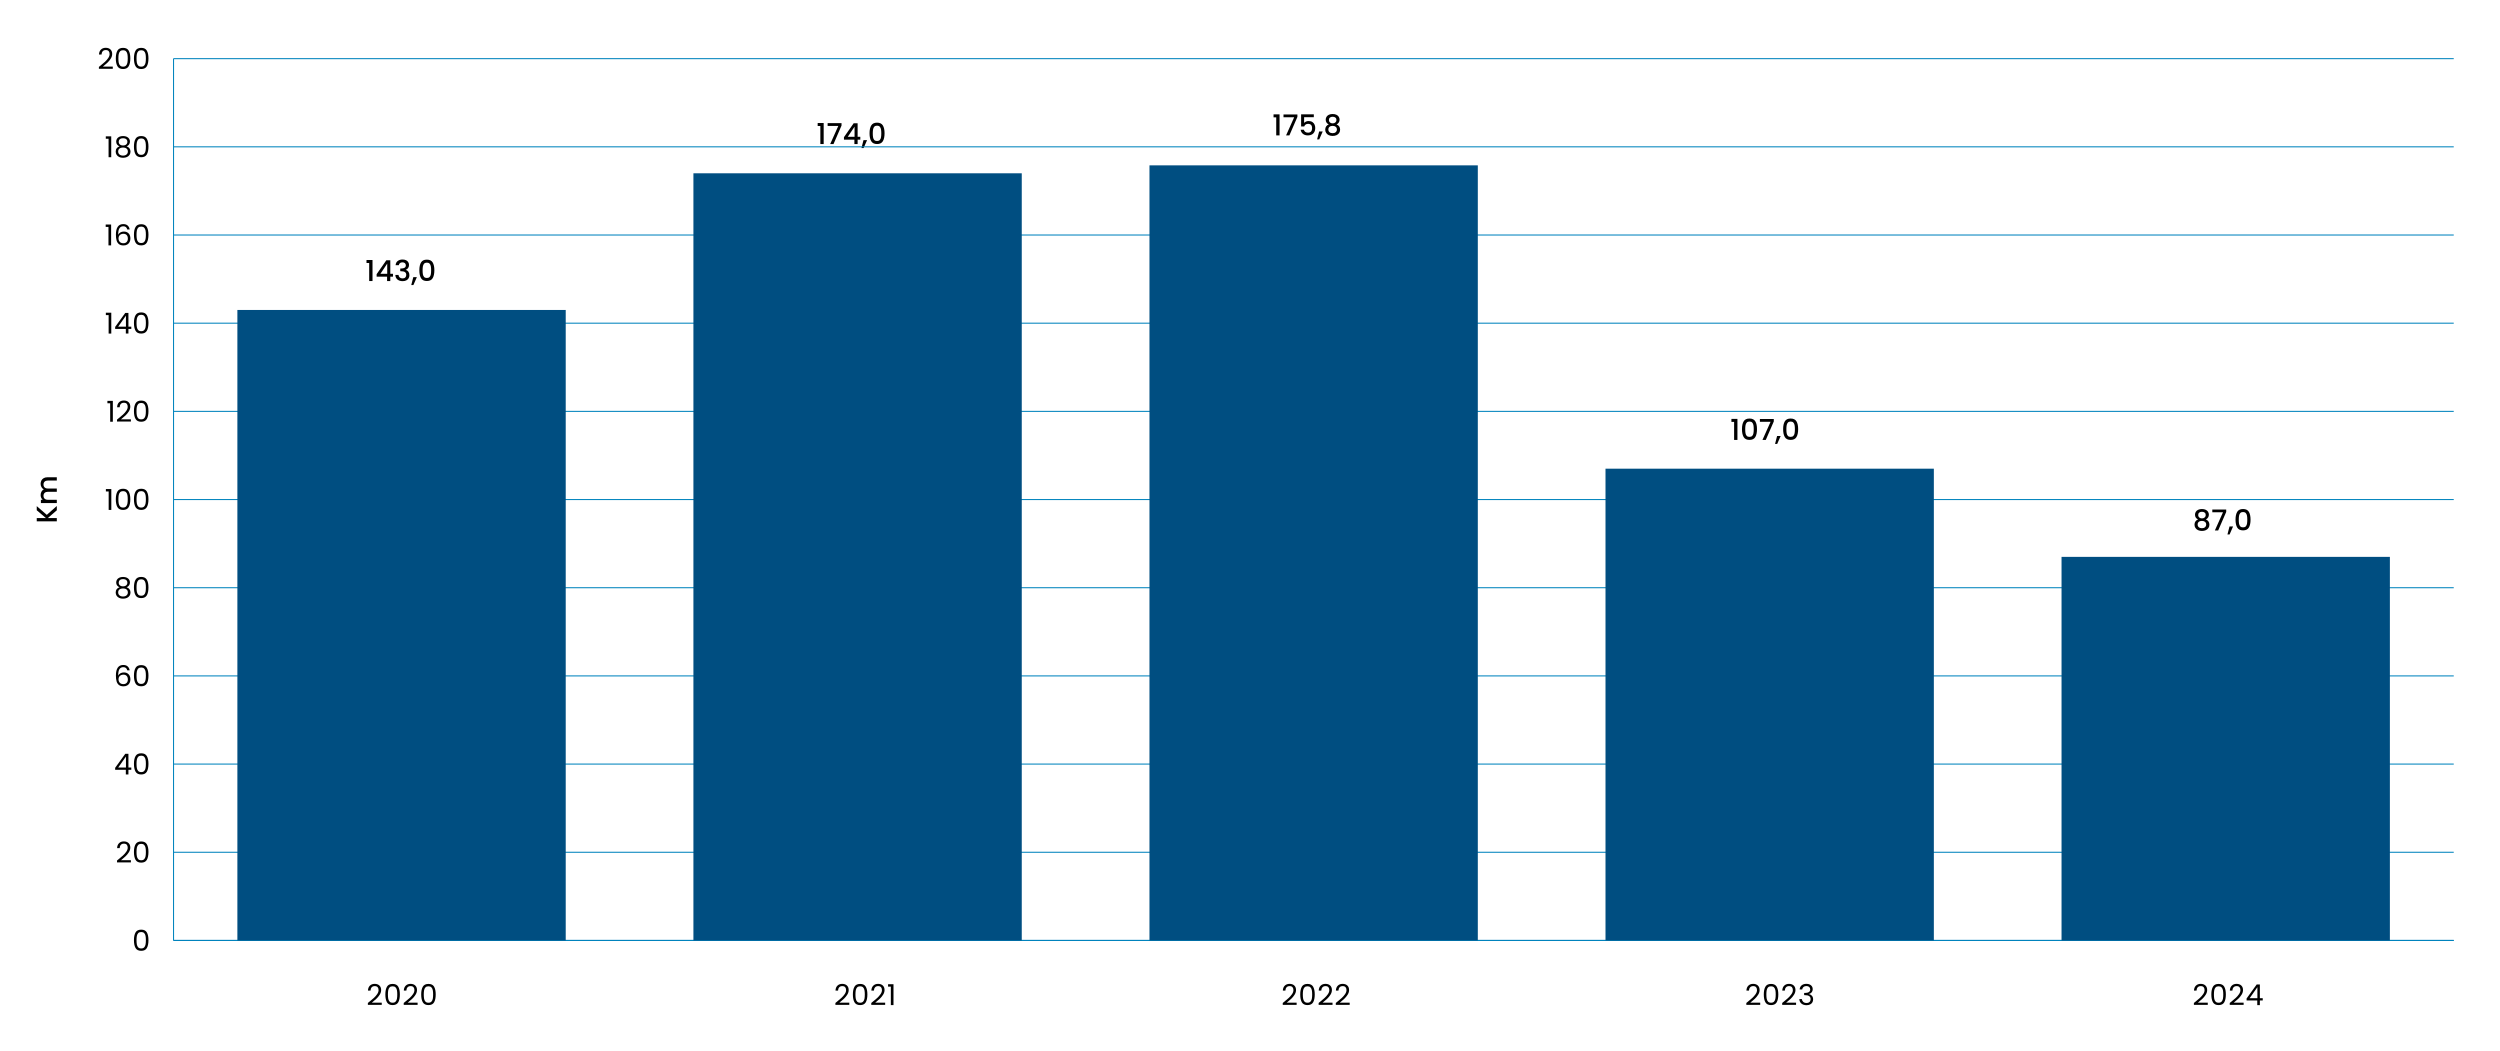
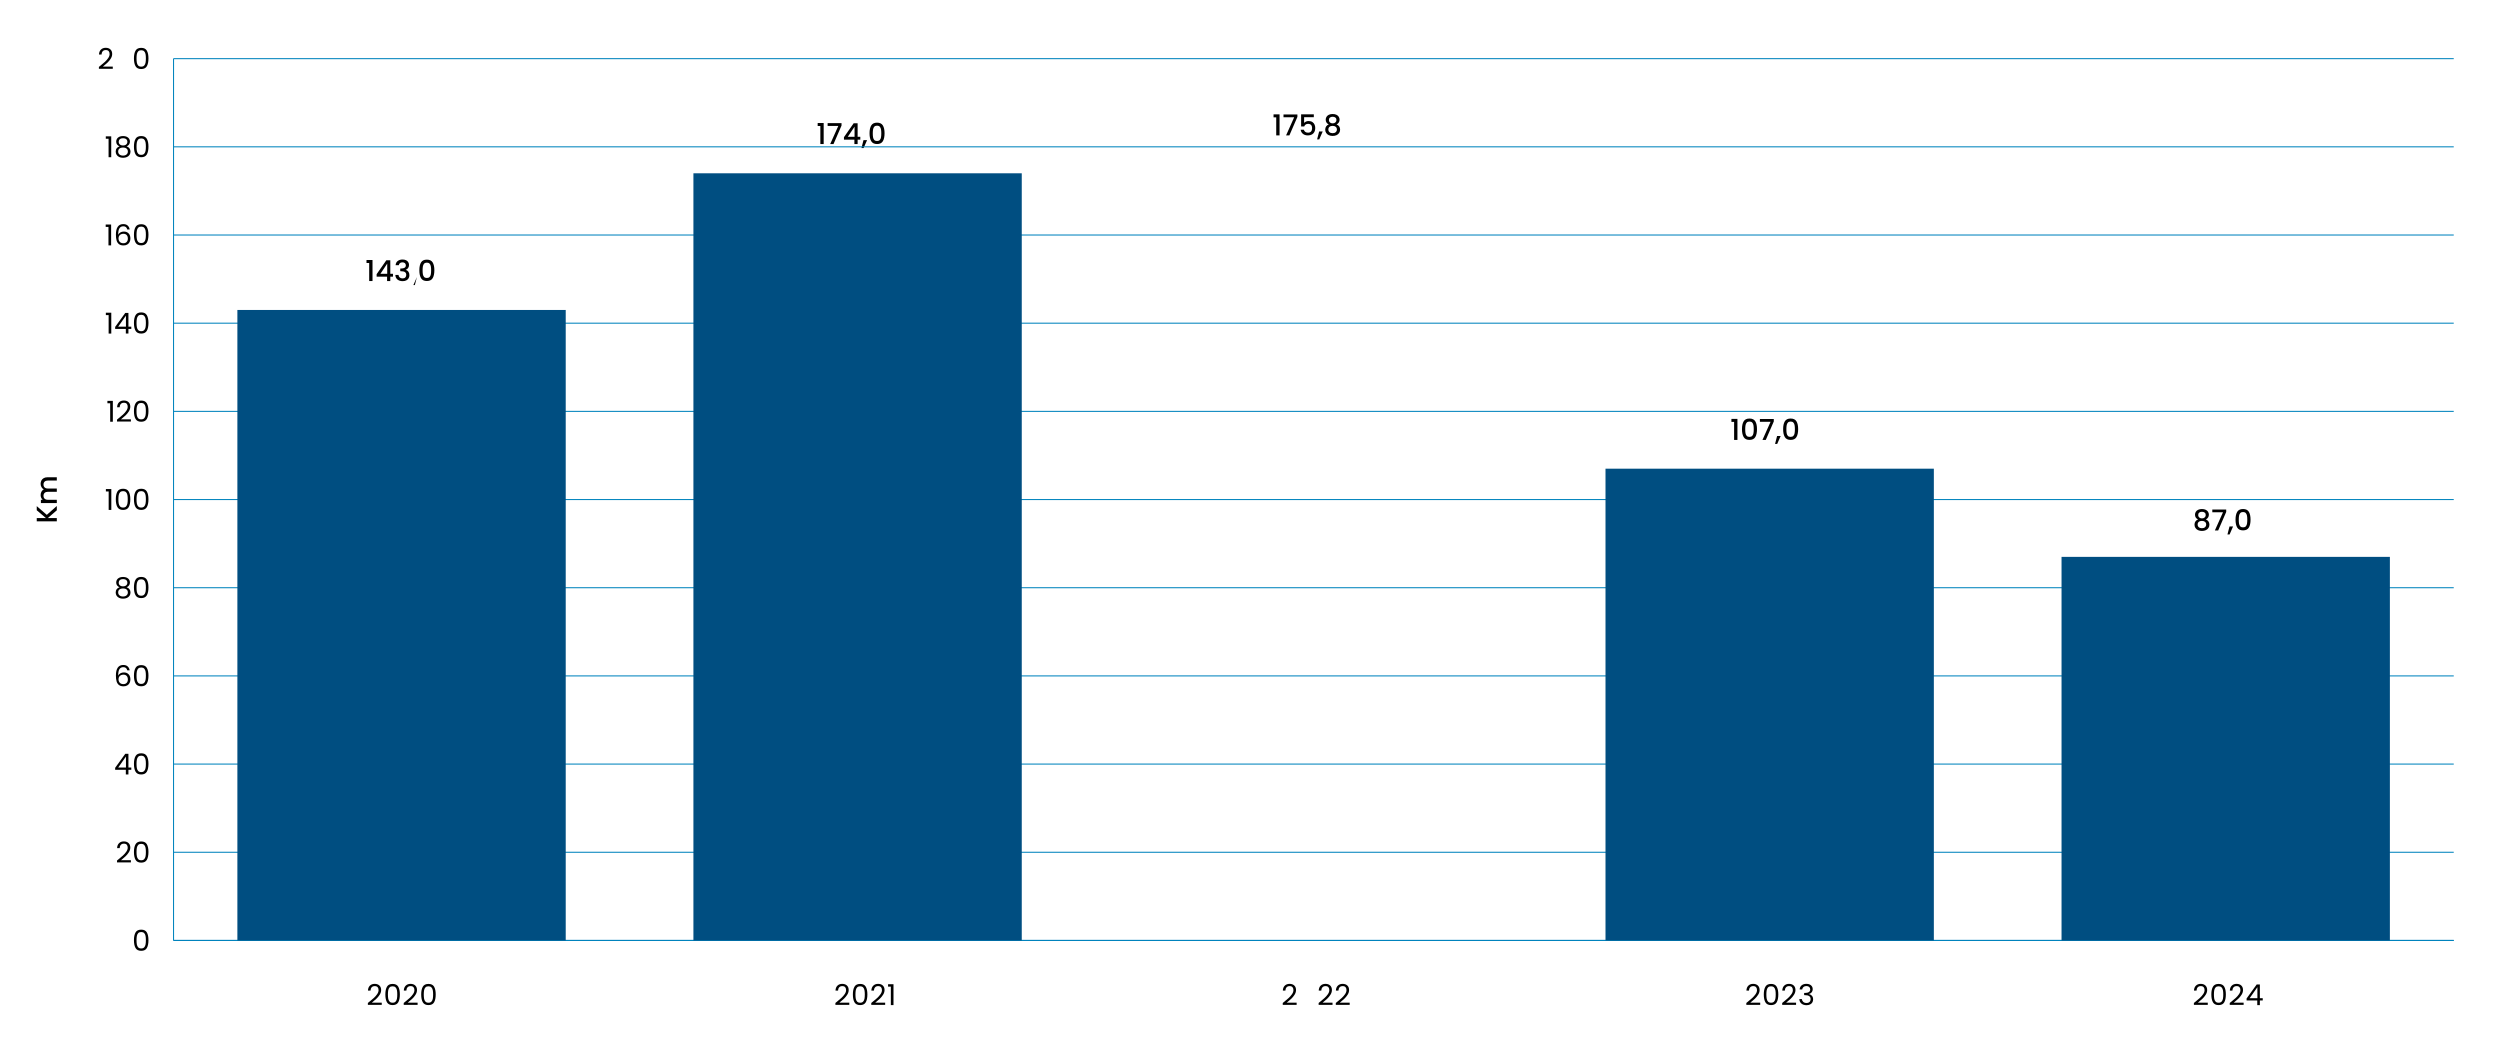
<svg xmlns="http://www.w3.org/2000/svg" id="Layer_1" width="1395.34" height="586.6" version="1.1" viewBox="0 0 1395.34 586.6">
  <defs>
    <style>
      .st0 {
        fill: none;
        stroke: #0083bd;
        stroke-miterlimit: 10;
        stroke-width: .58px;
      }

      .st1 {
        fill: #004e81;
      }
    </style>
  </defs>
  <g>
    <path d="M31.71,284.81l-5.01,4.33h5.01v1.84h-11.2v-1.84h5.11l-5.11-4.35v-2.3l5.61,4.87,5.59-4.95v2.4Z" />
    <path d="M23.12,268.16c.29-.55.72-.99,1.29-1.3.57-.32,1.26-.48,2.06-.48h5.24v1.82h-4.96c-.79,0-1.4.2-1.83.6-.42.4-.64.94-.64,1.63s.21,1.23.64,1.63c.42.4,1.03.6,1.83.6h4.96v1.82h-4.96c-.79,0-1.4.2-1.83.6-.42.4-.64.94-.64,1.63s.21,1.23.64,1.64c.42.4,1.03.6,1.83.6h4.96v1.84h-8.88v-1.84h1.01c-.36-.3-.65-.68-.85-1.14s-.31-.96-.31-1.48c0-.71.15-1.34.45-1.9s.74-.99,1.3-1.29c-.54-.27-.96-.69-1.28-1.26-.32-.57-.48-1.18-.48-1.84,0-.7.15-1.32.44-1.88Z" />
  </g>
  <g>
    <path d="M204.56,146.8v-1.68h3.35v11.74h-1.85v-10.07h-1.5Z" />
    <path d="M210.21,154.42v-1.39l5.41-7.76h2.22v7.55h1.5v1.6h-1.5v2.45h-1.8v-2.45h-5.83ZM216.12,147.13l-3.8,5.69h3.8v-5.69Z" />
    <path d="M221.98,145.68c.7-.56,1.6-.84,2.7-.84.75,0,1.4.13,1.95.4s.96.63,1.24,1.1.42.98.42,1.56c0,.67-.18,1.24-.53,1.71-.35.47-.78.79-1.27.95v.06c.63.19,1.13.54,1.48,1.05.35.51.53,1.16.53,1.96,0,.63-.15,1.2-.44,1.69-.29.49-.72.88-1.29,1.17s-1.25.43-2.05.43c-1.16,0-2.11-.3-2.86-.89-.75-.6-1.15-1.45-1.2-2.57h1.77c.04.57.26,1.03.66,1.39.4.36.93.54,1.61.54s1.16-.18,1.51-.54c.35-.36.53-.82.53-1.39,0-.75-.24-1.29-.72-1.6-.48-.32-1.21-.48-2.2-.48h-.42v-1.51h.44c.87-.01,1.53-.16,1.99-.44s.68-.72.68-1.32c0-.51-.17-.93-.5-1.23-.33-.31-.81-.46-1.42-.46s-1.07.15-1.4.46c-.33.31-.53.69-.6,1.14h-1.79c.06-1,.45-1.78,1.15-2.34Z" />
-     <path d="M232.68,154.66l-1.95,4.45h-1.19l1.14-4.45h2Z" />
+     <path d="M232.68,154.66l-1.95,4.45h-1.19h2Z" />
    <path d="M234.99,146.48c.63-1.05,1.71-1.57,3.25-1.57s2.62.52,3.25,1.57.94,2.5.94,4.36-.31,3.35-.94,4.41-1.71,1.59-3.25,1.59-2.62-.53-3.25-1.59c-.63-1.06-.94-2.53-.94-4.41s.31-3.31.94-4.36ZM240.46,148.63c-.11-.6-.34-1.09-.68-1.47s-.85-.57-1.53-.57-1.19.19-1.53.57-.57.87-.68,1.47c-.11.6-.17,1.34-.17,2.21s.05,1.66.16,2.27c.11.61.34,1.11.68,1.48.35.38.86.56,1.54.56s1.19-.19,1.54-.56c.35-.38.58-.87.68-1.48.11-.61.16-1.37.16-2.27s-.06-1.61-.17-2.21Z" />
  </g>
  <g>
    <path d="M456.37,70.34v-1.68h3.35v11.74h-1.85v-10.07h-1.5Z" />
    <path d="M469.69,70.08l-4.48,10.33h-1.85l4.53-10.13h-5.96v-1.56h7.76v1.37Z" />
    <path d="M471.04,77.96v-1.39l5.41-7.76h2.22v7.55h1.5v1.6h-1.5v2.45h-1.8v-2.45h-5.83ZM476.96,70.68l-3.8,5.69h3.8v-5.69Z" />
    <path d="M483.95,78.2l-1.95,4.45h-1.19l1.14-4.45h2Z" />
    <path d="M486.26,70.03c.63-1.05,1.71-1.57,3.25-1.57s2.62.52,3.25,1.57.94,2.5.94,4.36-.31,3.35-.94,4.41-1.71,1.59-3.25,1.59-2.62-.53-3.25-1.59c-.63-1.06-.94-2.53-.94-4.41s.31-3.31.94-4.36ZM491.72,72.18c-.11-.6-.34-1.09-.68-1.47s-.85-.57-1.53-.57-1.19.19-1.53.57-.57.87-.68,1.47c-.11.6-.17,1.34-.17,2.21s.05,1.66.16,2.27.34,1.11.68,1.48c.35.38.86.56,1.54.56s1.19-.19,1.54-.56c.35-.38.58-.87.68-1.48s.16-1.37.16-2.27-.06-1.61-.17-2.21Z" />
  </g>
  <g>
    <path d="M710.81,65.51v-1.68h3.35v11.74h-1.85v-10.07h-1.5Z" />
    <path d="M724.13,65.25l-4.48,10.33h-1.85l4.53-10.13h-5.96v-1.56h7.76v1.37Z" />
    <path d="M733.28,65.41h-5.4v3.21c.23-.3.56-.55,1.01-.76.45-.2.92-.31,1.43-.31.9,0,1.63.19,2.2.58.56.39.97.88,1.21,1.47.24.59.36,1.21.36,1.87,0,.79-.15,1.5-.46,2.12-.31.62-.76,1.1-1.37,1.46-.61.35-1.35.53-2.23.53-1.17,0-2.11-.29-2.82-.87s-1.13-1.35-1.27-2.3h1.79c.12.5.38.91.79,1.2.41.3.92.44,1.53.44.76,0,1.33-.23,1.72-.69.38-.46.57-1.07.57-1.84s-.19-1.37-.58-1.78c-.39-.41-.96-.62-1.71-.62-.53,0-.97.13-1.33.39-.36.26-.62.62-.78,1.07h-1.74v-6.78h7.09v1.61Z" />
    <path d="M738.26,73.37l-1.95,4.45h-1.19l1.14-4.45h2Z" />
    <path d="M739.93,66.8c0-.58.15-1.11.44-1.59.29-.48.72-.87,1.3-1.15s1.29-.43,2.13-.43,1.53.14,2.12.43c.58.28,1.02.67,1.31,1.15.29.48.44,1.02.44,1.59s-.15,1.13-.46,1.59c-.31.46-.71.81-1.22,1.06.61.23,1.1.59,1.45,1.1.35.51.53,1.11.53,1.8s-.18,1.32-.53,1.85c-.35.54-.85.95-1.48,1.24-.63.29-1.35.43-2.16.43s-1.52-.15-2.15-.43c-.63-.29-1.12-.7-1.47-1.24-.35-.54-.53-1.15-.53-1.85s.18-1.3.53-1.8.83-.87,1.43-1.1c-1.12-.56-1.68-1.44-1.68-2.64ZM742.07,70.77c-.45.35-.67.85-.67,1.51,0,.61.21,1.11.64,1.49.43.38,1.02.57,1.76.57s1.31-.19,1.73-.58c.42-.39.64-.88.64-1.48,0-.64-.22-1.14-.65-1.5-.43-.35-1.01-.53-1.72-.53s-1.29.17-1.73.52ZM745.35,65.64c-.38-.32-.89-.48-1.55-.48s-1.15.16-1.53.48c-.38.32-.56.79-.56,1.4,0,.54.2.97.59,1.31.39.34.89.51,1.51.51s1.12-.17,1.51-.52.6-.78.6-1.32c0-.6-.19-1.06-.56-1.39Z" />
  </g>
  <g>
    <path d="M966.37,235.48v-1.68h3.35v11.74h-1.85v-10.07h-1.5Z" />
    <path d="M973.2,235.17c.63-1.05,1.71-1.57,3.25-1.57s2.62.52,3.25,1.57.94,2.5.94,4.36-.31,3.35-.94,4.41-1.71,1.59-3.25,1.59-2.62-.53-3.25-1.59c-.63-1.06-.94-2.53-.94-4.41s.31-3.31.94-4.36ZM978.66,237.32c-.11-.6-.34-1.09-.68-1.47s-.85-.57-1.53-.57-1.19.19-1.53.57-.57.87-.68,1.47c-.11.6-.17,1.34-.17,2.21s.05,1.66.16,2.27.34,1.11.68,1.48c.35.38.86.56,1.54.56s1.19-.19,1.54-.56c.35-.38.58-.87.68-1.48s.16-1.37.16-2.27-.06-1.61-.17-2.21Z" />
    <path d="M990.02,235.22l-4.48,10.33h-1.85l4.53-10.13h-5.96v-1.56h7.76v1.37Z" />
    <path d="M993.86,243.34l-1.95,4.45h-1.19l1.14-4.45h2Z" />
    <path d="M996.17,235.17c.63-1.05,1.71-1.57,3.25-1.57s2.62.52,3.25,1.57.94,2.5.94,4.36-.31,3.35-.94,4.41-1.71,1.59-3.25,1.59-2.62-.53-3.25-1.59c-.63-1.06-.94-2.53-.94-4.41s.31-3.31.94-4.36ZM1001.63,237.32c-.11-.6-.34-1.09-.68-1.47s-.85-.57-1.53-.57-1.19.19-1.53.57-.57.87-.68,1.47c-.11.6-.17,1.34-.17,2.21s.05,1.66.16,2.27.34,1.11.68,1.48c.35.38.86.56,1.54.56s1.19-.19,1.54-.56c.35-.38.58-.87.68-1.48s.16-1.37.16-2.27-.06-1.61-.17-2.21Z" />
  </g>
  <g>
    <path d="M1225.11,287.27c0-.58.15-1.11.44-1.59s.72-.87,1.3-1.15,1.29-.43,2.13-.43,1.53.14,2.12.43c.58.28,1.02.67,1.31,1.15s.44,1.02.44,1.59-.15,1.13-.46,1.59c-.31.46-.71.81-1.22,1.06.61.23,1.1.59,1.45,1.1.35.51.53,1.11.53,1.8s-.18,1.32-.53,1.85c-.35.54-.85.95-1.48,1.24-.63.29-1.35.43-2.16.43s-1.52-.15-2.15-.43c-.63-.29-1.12-.7-1.47-1.24-.35-.54-.53-1.15-.53-1.85s.18-1.3.53-1.8.83-.87,1.43-1.1c-1.12-.56-1.68-1.44-1.68-2.64ZM1227.25,291.25c-.45.35-.67.85-.67,1.51,0,.61.21,1.11.64,1.49.43.38,1.02.57,1.76.57s1.31-.19,1.73-.58c.42-.39.64-.88.64-1.48,0-.64-.22-1.14-.65-1.5-.43-.35-1.01-.53-1.72-.53s-1.29.17-1.73.52ZM1230.53,286.12c-.38-.32-.89-.48-1.55-.48s-1.15.16-1.53.48-.56.79-.56,1.4c0,.54.2.97.59,1.31.39.34.89.51,1.51.51s1.12-.17,1.51-.52.6-.78.6-1.32c0-.6-.19-1.06-.56-1.38Z" />
    <path d="M1242.53,285.73l-4.48,10.33h-1.85l4.53-10.13h-5.96v-1.56h7.76v1.37Z" />
    <path d="M1246.36,293.85l-1.95,4.45h-1.19l1.14-4.45h2Z" />
    <path d="M1248.67,285.67c.63-1.05,1.71-1.57,3.25-1.57s2.62.52,3.25,1.57.94,2.5.94,4.36-.31,3.35-.94,4.41-1.71,1.59-3.25,1.59-2.62-.53-3.25-1.59c-.63-1.06-.94-2.53-.94-4.41s.31-3.31.94-4.36ZM1254.13,287.82c-.11-.6-.34-1.09-.68-1.47s-.85-.57-1.53-.57-1.19.19-1.53.57-.57.87-.68,1.47c-.11.6-.17,1.34-.17,2.21s.05,1.66.16,2.27.34,1.11.68,1.48c.35.38.86.56,1.54.56s1.19-.19,1.54-.56c.35-.38.58-.87.68-1.48s.16-1.37.16-2.27-.06-1.61-.17-2.21Z" />
  </g>
  <line class="st0" x1="96.86" y1="524.89" x2="1369.52" y2="524.89" />
  <path d="M75.66,520.42c.6-1.04,1.65-1.55,3.16-1.55s2.54.52,3.14,1.55c.6,1.04.9,2.48.9,4.33s-.3,3.34-.9,4.38-1.65,1.56-3.14,1.56-2.56-.52-3.16-1.56-.9-2.5-.9-4.38.3-3.29.9-4.33ZM81.23,522.37c-.12-.65-.38-1.17-.76-1.57-.38-.4-.93-.6-1.65-.6s-1.29.2-1.67.6c-.38.4-.63.92-.76,1.57-.12.65-.19,1.44-.19,2.38s.06,1.78.19,2.43.38,1.18.76,1.58c.38.4.94.6,1.67.6s1.27-.2,1.65-.6c.38-.4.63-.92.76-1.58s.19-1.47.19-2.43-.06-1.73-.19-2.38Z" />
  <g>
    <path d="M68.52,477.6c.77-.7,1.43-1.44,1.96-2.21.53-.77.8-1.52.8-2.26,0-.7-.17-1.25-.51-1.65s-.88-.6-1.64-.6-1.3.23-1.7.68c-.4.46-.62,1.07-.65,1.83h-1.42c.04-1.2.41-2.13,1.1-2.79.69-.66,1.57-.98,2.66-.98s1.98.31,2.63.92.97,1.46.97,2.53c0,.89-.27,1.76-.8,2.6-.53.84-1.14,1.58-1.81,2.22-.68.64-1.54,1.38-2.59,2.23h5.54v1.22h-7.75v-1.05c1.36-1.1,2.43-2,3.21-2.7Z" />
    <path d="M75.66,471.2c.6-1.04,1.65-1.55,3.16-1.55s2.54.52,3.14,1.55c.6,1.04.9,2.48.9,4.33s-.3,3.34-.9,4.38-1.65,1.56-3.14,1.56-2.56-.52-3.16-1.56-.9-2.5-.9-4.38.3-3.29.9-4.33ZM81.23,473.15c-.12-.65-.38-1.17-.76-1.57-.38-.4-.93-.6-1.65-.6s-1.29.2-1.67.6c-.38.4-.63.92-.76,1.57-.12.65-.19,1.44-.19,2.38s.06,1.78.19,2.43.38,1.18.76,1.58c.38.4.94.6,1.67.6s1.27-.2,1.65-.6c.38-.4.63-.92.76-1.58s.19-1.47.19-2.43-.06-1.73-.19-2.38Z" />
  </g>
  <g>
    <path d="M64.27,429.66v-1.11l5.65-7.83h1.76v7.67h1.61v1.27h-1.61v2.59h-1.45v-2.59h-5.96ZM70.3,422.25l-4.33,6.14h4.33v-6.14Z" />
    <path d="M75.66,421.99c.6-1.04,1.65-1.55,3.16-1.55s2.54.52,3.14,1.55c.6,1.04.9,2.48.9,4.33s-.3,3.34-.9,4.38-1.65,1.56-3.14,1.56-2.56-.52-3.16-1.56-.9-2.5-.9-4.38.3-3.29.9-4.33ZM81.23,423.94c-.12-.65-.38-1.17-.76-1.57-.38-.4-.93-.6-1.65-.6s-1.29.2-1.67.6c-.38.4-.63.92-.76,1.57-.12.65-.19,1.44-.19,2.38s.06,1.78.19,2.43.38,1.18.76,1.58c.38.4.94.6,1.67.6s1.27-.2,1.65-.6c.38-.4.63-.92.76-1.58s.19-1.47.19-2.43-.06-1.73-.19-2.38Z" />
  </g>
  <g>
    <path d="M68.81,372.37c-.96,0-1.67.37-2.14,1.1-.47.74-.7,1.95-.69,3.63.25-.56.66-1,1.23-1.31.57-.32,1.22-.48,1.93-.48,1.11,0,1.99.34,2.65,1.03s.99,1.64.99,2.85c0,.73-.14,1.39-.43,1.96-.28.58-.71,1.04-1.29,1.39s-1.27.52-2.09.52c-1.11,0-1.97-.25-2.59-.74-.62-.49-1.06-1.18-1.31-2.05s-.37-1.94-.37-3.22c0-3.94,1.38-5.91,4.12-5.91,1.05,0,1.88.28,2.48.85.6.57.96,1.29,1.06,2.16h-1.35c-.24-1.19-.97-1.79-2.21-1.79ZM67.52,376.84c-.41.19-.74.47-.99.85-.25.38-.38.85-.38,1.39,0,.82.24,1.48.71,1.99.47.51,1.15.76,2.03.76.75,0,1.35-.23,1.8-.7.45-.47.67-1.1.67-1.89,0-.84-.22-1.5-.64-1.97-.43-.48-1.06-.72-1.88-.72-.46,0-.9.09-1.31.28Z" />
    <path d="M75.66,372.77c.6-1.04,1.65-1.55,3.16-1.55s2.54.52,3.14,1.55c.6,1.04.9,2.48.9,4.33s-.3,3.34-.9,4.38-1.65,1.56-3.14,1.56-2.56-.52-3.16-1.56-.9-2.5-.9-4.38.3-3.29.9-4.33ZM81.23,374.72c-.12-.65-.38-1.17-.76-1.57-.38-.4-.93-.6-1.65-.6s-1.29.2-1.67.6c-.38.4-.63.92-.76,1.57-.12.65-.19,1.44-.19,2.38s.06,1.78.19,2.43.38,1.18.76,1.58c.38.4.94.6,1.67.6s1.27-.2,1.65-.6c.38-.4.63-.92.76-1.58s.19-1.47.19-2.43-.06-1.73-.19-2.38Z" />
  </g>
  <g>
    <path d="M65.33,326.74c-.32-.45-.48-1-.48-1.64,0-.58.15-1.1.44-1.57.29-.47.72-.84,1.3-1.11.57-.27,1.27-.41,2.09-.41s1.51.14,2.09.41c.57.27,1.01.64,1.31,1.11.29.47.44.99.44,1.57,0,.62-.17,1.17-.5,1.63-.33.47-.79.81-1.37,1.04.67.2,1.19.56,1.59,1.07.39.51.59,1.13.59,1.84s-.17,1.31-.52,1.83c-.34.52-.83.92-1.46,1.21-.63.28-1.35.43-2.17.43s-1.53-.14-2.15-.43-1.1-.69-1.44-1.21c-.34-.52-.52-1.13-.52-1.83s.19-1.34.58-1.85.91-.87,1.58-1.06c-.6-.24-1.06-.58-1.39-1.03ZM66.72,328.97c-.5.37-.76.93-.76,1.67,0,.69.24,1.24.73,1.66s1.15.63,1.97.63,1.48-.21,1.97-.63.73-.97.73-1.66-.25-1.27-.74-1.65c-.49-.38-1.14-.57-1.95-.57s-1.44.19-1.95.56ZM70.44,323.75c-.43-.35-1.02-.53-1.77-.53s-1.33.18-1.76.53c-.43.35-.64.86-.64,1.53,0,.6.22,1.08.67,1.45.45.37,1.02.55,1.73.55s1.3-.18,1.75-.56c.45-.37.67-.86.67-1.46,0-.65-.22-1.16-.64-1.51Z" />
    <path d="M75.66,323.55c.6-1.04,1.65-1.55,3.16-1.55s2.54.52,3.14,1.55c.6,1.04.9,2.48.9,4.33s-.3,3.34-.9,4.38-1.65,1.56-3.14,1.56-2.56-.52-3.16-1.56-.9-2.5-.9-4.38.3-3.29.9-4.33ZM81.23,325.5c-.12-.65-.38-1.17-.76-1.57-.38-.4-.93-.6-1.65-.6s-1.29.2-1.67.6c-.38.4-.63.92-.76,1.57-.12.65-.19,1.44-.19,2.38s.06,1.78.19,2.43.38,1.18.76,1.58c.38.4.94.6,1.67.6s1.27-.2,1.65-.6c.38-.4.63-.92.76-1.58s.19-1.47.19-2.43-.06-1.73-.19-2.38Z" />
  </g>
  <g>
    <path d="M59.1,274.3v-1.34h3.03v11.65h-1.48v-10.31h-1.55Z" />
    <path d="M65.54,274.34c.6-1.04,1.65-1.55,3.16-1.55s2.54.52,3.14,1.55c.6,1.04.9,2.48.9,4.33s-.3,3.34-.9,4.38-1.65,1.56-3.14,1.56-2.56-.52-3.16-1.56-.9-2.5-.9-4.38.3-3.29.9-4.33ZM71.11,276.29c-.12-.65-.38-1.17-.76-1.57-.38-.4-.93-.6-1.65-.6s-1.29.2-1.67.6c-.38.4-.63.92-.76,1.57-.12.65-.19,1.44-.19,2.38s.06,1.78.19,2.43.38,1.18.76,1.58c.38.4.94.6,1.67.6s1.27-.2,1.65-.6c.38-.4.63-.92.76-1.58s.19-1.47.19-2.43-.06-1.73-.19-2.38Z" />
    <path d="M75.66,274.34c.6-1.04,1.65-1.55,3.16-1.55s2.54.52,3.14,1.55c.6,1.04.9,2.48.9,4.33s-.3,3.34-.9,4.38-1.65,1.56-3.14,1.56-2.56-.52-3.16-1.56-.9-2.5-.9-4.38.3-3.29.9-4.33ZM81.23,276.29c-.12-.65-.38-1.17-.76-1.57-.38-.4-.93-.6-1.65-.6s-1.29.2-1.67.6c-.38.4-.63.92-.76,1.57-.12.65-.19,1.44-.19,2.38s.06,1.78.19,2.43.38,1.18.76,1.58c.38.4.94.6,1.67.6s1.27-.2,1.65-.6c.38-.4.63-.92.76-1.58s.19-1.47.19-2.43-.06-1.73-.19-2.38Z" />
  </g>
  <g>
    <path d="M59.95,225.08v-1.34h3.03v11.65h-1.48v-10.31h-1.55Z" />
    <path d="M68.52,231.52c.77-.7,1.43-1.44,1.96-2.21.53-.77.8-1.52.8-2.26,0-.7-.17-1.25-.51-1.65s-.88-.6-1.64-.6-1.3.23-1.7.68c-.4.46-.62,1.07-.65,1.83h-1.42c.04-1.2.41-2.13,1.1-2.79.69-.66,1.57-.98,2.66-.98s1.98.31,2.63.92.97,1.46.97,2.53c0,.89-.27,1.76-.8,2.6-.53.84-1.14,1.58-1.81,2.22-.68.64-1.54,1.38-2.59,2.23h5.54v1.22h-7.75v-1.05c1.36-1.1,2.43-2,3.21-2.7Z" />
    <path d="M75.66,225.12c.6-1.04,1.65-1.55,3.16-1.55s2.54.52,3.14,1.55c.6,1.04.9,2.48.9,4.33s-.3,3.34-.9,4.38-1.65,1.56-3.14,1.56-2.56-.52-3.16-1.56-.9-2.5-.9-4.38.3-3.29.9-4.33ZM81.22,227.07c-.12-.65-.38-1.17-.76-1.57-.38-.4-.93-.6-1.65-.6s-1.29.2-1.67.6c-.38.4-.63.92-.76,1.57-.12.65-.19,1.44-.19,2.38s.06,1.78.19,2.43.38,1.18.76,1.58c.38.4.94.6,1.67.6s1.27-.2,1.65-.6c.38-.4.63-.92.76-1.58s.19-1.47.19-2.43-.06-1.73-.19-2.38Z" />
  </g>
  <g>
    <path d="M59.08,175.87v-1.34h3.03v11.65h-1.48v-10.31h-1.55Z" />
    <path d="M64.27,183.58v-1.11l5.65-7.83h1.76v7.67h1.61v1.27h-1.61v2.59h-1.45v-2.59h-5.96ZM70.29,176.17l-4.33,6.14h4.33v-6.14Z" />
    <path d="M75.66,175.91c.6-1.04,1.65-1.55,3.16-1.55s2.54.52,3.14,1.55c.6,1.04.9,2.48.9,4.33s-.3,3.34-.9,4.38-1.65,1.56-3.14,1.56-2.56-.52-3.16-1.56-.9-2.5-.9-4.38.3-3.29.9-4.33ZM81.23,177.86c-.12-.65-.38-1.17-.76-1.57-.38-.4-.93-.6-1.65-.6s-1.29.2-1.67.6c-.38.4-.63.92-.76,1.57-.12.65-.19,1.44-.19,2.38s.06,1.78.19,2.43.38,1.18.76,1.58c.38.4.94.6,1.67.6s1.27-.2,1.65-.6c.38-.4.63-.92.76-1.58s.19-1.47.19-2.43-.06-1.73-.19-2.38Z" />
  </g>
  <g>
    <path d="M58.99,126.65v-1.34h3.03v11.65h-1.48v-10.31h-1.55Z" />
    <path d="M68.81,126.3c-.96,0-1.67.37-2.14,1.1-.47.74-.7,1.95-.69,3.63.25-.56.66-1,1.23-1.31.57-.32,1.22-.48,1.93-.48,1.11,0,1.99.34,2.65,1.03s.99,1.64.99,2.85c0,.73-.14,1.39-.43,1.96-.28.58-.71,1.04-1.29,1.39s-1.27.52-2.09.52c-1.11,0-1.97-.25-2.59-.74-.62-.49-1.06-1.18-1.31-2.05s-.37-1.94-.37-3.22c0-3.94,1.38-5.91,4.12-5.91,1.05,0,1.88.28,2.48.85.6.57.96,1.29,1.06,2.16h-1.35c-.24-1.19-.97-1.79-2.21-1.79ZM67.52,130.77c-.41.19-.74.47-.99.85-.25.38-.38.85-.38,1.39,0,.82.24,1.48.71,1.99.47.51,1.15.76,2.03.76.75,0,1.35-.23,1.8-.7.45-.47.67-1.1.67-1.89,0-.84-.22-1.5-.64-1.97-.43-.48-1.06-.72-1.88-.72-.46,0-.9.09-1.31.28Z" />
    <path d="M75.66,126.69c.6-1.04,1.65-1.55,3.16-1.55s2.54.52,3.14,1.55c.6,1.04.9,2.48.9,4.33s-.3,3.34-.9,4.38-1.65,1.56-3.14,1.56-2.56-.52-3.16-1.56-.9-2.5-.9-4.38.3-3.29.9-4.33ZM81.23,128.64c-.12-.65-.38-1.17-.76-1.57-.38-.4-.93-.6-1.65-.6s-1.29.2-1.67.6c-.38.4-.63.92-.76,1.57-.12.65-.19,1.44-.19,2.38s.06,1.78.19,2.43.38,1.18.76,1.58c.38.4.94.6,1.67.6s1.27-.2,1.65-.6c.38-.4.63-.92.76-1.58s.19-1.47.19-2.43-.06-1.73-.19-2.38Z" />
  </g>
  <g>
    <path d="M59.05,77.44v-1.34h3.03v11.65h-1.48v-10.31h-1.55Z" />
    <path d="M65.33,80.66c-.32-.45-.48-1-.48-1.64,0-.58.15-1.1.44-1.57.29-.47.72-.84,1.3-1.11.57-.27,1.27-.41,2.09-.41s1.51.14,2.09.41c.57.27,1.01.64,1.31,1.11.29.47.44.99.44,1.57,0,.62-.17,1.17-.5,1.63-.33.47-.79.81-1.37,1.04.67.2,1.19.56,1.59,1.07.39.51.59,1.13.59,1.84s-.17,1.31-.52,1.83c-.34.52-.83.92-1.46,1.21-.63.28-1.35.43-2.17.43s-1.53-.14-2.15-.43-1.1-.69-1.44-1.21c-.34-.52-.52-1.13-.52-1.83s.19-1.34.58-1.85.91-.87,1.58-1.06c-.6-.24-1.06-.58-1.39-1.03ZM66.72,82.89c-.5.37-.76.93-.76,1.67,0,.69.24,1.24.73,1.66s1.15.63,1.97.63,1.48-.21,1.97-.63.73-.97.73-1.66-.25-1.27-.74-1.65c-.49-.38-1.14-.57-1.95-.57s-1.44.19-1.95.56ZM70.44,77.68c-.43-.35-1.02-.53-1.77-.53s-1.33.18-1.76.53c-.43.35-.64.86-.64,1.53,0,.6.22,1.08.67,1.45.45.37,1.02.55,1.73.55s1.3-.18,1.75-.56c.45-.37.67-.86.67-1.46,0-.65-.22-1.16-.64-1.51Z" />
    <path d="M75.66,77.48c.6-1.04,1.65-1.55,3.16-1.55s2.54.52,3.14,1.55c.6,1.04.9,2.48.9,4.33s-.3,3.34-.9,4.38-1.65,1.56-3.14,1.56-2.56-.52-3.16-1.56-.9-2.5-.9-4.38.3-3.29.9-4.33ZM81.23,79.43c-.12-.65-.38-1.17-.76-1.57-.38-.4-.93-.6-1.65-.6s-1.29.2-1.67.6c-.38.4-.63.92-.76,1.57-.12.65-.19,1.44-.19,2.38s.06,1.78.19,2.43.38,1.18.76,1.58c.38.4.94.6,1.67.6s1.27-.2,1.65-.6c.38-.4.63-.92.76-1.58s.19-1.47.19-2.43-.06-1.73-.19-2.38Z" />
  </g>
  <g>
    <path d="M58.41,34.66c.77-.7,1.43-1.44,1.96-2.21.53-.77.8-1.52.8-2.26,0-.7-.17-1.25-.51-1.65s-.88-.6-1.64-.6-1.3.23-1.7.68-.62,1.07-.65,1.83h-1.42c.04-1.2.41-2.13,1.1-2.79.69-.66,1.57-.98,2.66-.98s1.98.31,2.63.92.97,1.46.97,2.53c0,.89-.27,1.76-.8,2.6-.53.84-1.14,1.58-1.81,2.22-.68.64-1.54,1.38-2.59,2.23h5.54v1.22h-7.75v-1.05c1.36-1.1,2.43-2,3.21-2.7Z" />
-     <path d="M65.54,28.26c.6-1.04,1.65-1.55,3.16-1.55s2.54.52,3.14,1.55c.6,1.04.9,2.48.9,4.33s-.3,3.34-.9,4.38c-.6,1.04-1.65,1.56-3.14,1.56s-2.56-.52-3.16-1.56c-.6-1.04-.9-2.5-.9-4.38s.3-3.29.9-4.33ZM71.11,30.21c-.12-.65-.38-1.17-.76-1.57-.38-.4-.93-.6-1.65-.6s-1.29.2-1.67.6c-.38.4-.63.92-.76,1.57-.12.65-.19,1.44-.19,2.38s.06,1.78.19,2.43c.12.65.38,1.18.76,1.58.38.4.94.6,1.67.6s1.27-.2,1.65-.6c.38-.4.63-.92.76-1.58.12-.66.19-1.47.19-2.43s-.06-1.73-.19-2.38Z" />
    <path d="M75.66,28.26c.6-1.04,1.65-1.55,3.16-1.55s2.54.52,3.14,1.55c.6,1.04.9,2.48.9,4.33s-.3,3.34-.9,4.38c-.6,1.04-1.65,1.56-3.14,1.56s-2.56-.52-3.16-1.56c-.6-1.04-.9-2.5-.9-4.38s.3-3.29.9-4.33ZM81.23,30.21c-.12-.65-.38-1.17-.76-1.57-.38-.4-.93-.6-1.65-.6s-1.29.2-1.67.6c-.38.4-.63.92-.76,1.57-.12.65-.19,1.44-.19,2.38s.06,1.78.19,2.43c.12.65.38,1.18.76,1.58.38.4.94.6,1.67.6s1.27-.2,1.65-.6c.38-.4.63-.92.76-1.58.12-.66.19-1.47.19-2.43s-.06-1.73-.19-2.38Z" />
  </g>
  <line class="st0" x1="96.86" y1="524.89" x2="96.86" y2="32.74" />
  <line class="st0" x1="96.86" y1="524.89" x2="1369.52" y2="524.89" />
  <line class="st0" x1="96.86" y1="475.68" x2="1369.52" y2="475.68" />
  <line class="st0" x1="96.86" y1="426.46" x2="1369.52" y2="426.46" />
  <line class="st0" x1="96.86" y1="377.25" x2="1369.52" y2="377.25" />
  <line class="st0" x1="96.86" y1="328.03" x2="1369.52" y2="328.03" />
  <line class="st0" x1="96.86" y1="278.82" x2="1369.52" y2="278.82" />
  <line class="st0" x1="96.86" y1="229.6" x2="1369.52" y2="229.6" />
  <line class="st0" x1="96.86" y1="180.38" x2="1369.52" y2="180.38" />
  <line class="st0" x1="96.86" y1="131.17" x2="1369.52" y2="131.17" />
  <line class="st0" x1="96.86" y1="81.95" x2="1369.52" y2="81.95" />
  <line class="st0" x1="96.86" y1="32.74" x2="1369.52" y2="32.74" />
  <rect class="st1" x="132.49" y="173" width="183.26" height="351.89" />
  <rect class="st1" x="387.02" y="96.72" width="183.26" height="428.17" />
-   <rect class="st1" x="641.56" y="92.29" width="183.26" height="432.6" />
  <rect class="st1" x="896.09" y="261.59" width="183.26" height="263.3" />
  <rect class="st1" x="1150.62" y="310.81" width="183.26" height="214.09" />
  <g>
    <path d="M208.53,557.11c.77-.7,1.43-1.44,1.96-2.21.53-.77.8-1.52.8-2.26,0-.7-.17-1.25-.51-1.65s-.88-.6-1.64-.6-1.3.23-1.7.68c-.4.46-.62,1.07-.65,1.83h-1.42c.04-1.2.41-2.13,1.1-2.79.69-.66,1.57-.98,2.66-.98s1.98.31,2.63.92.97,1.46.97,2.53c0,.89-.27,1.76-.8,2.6-.53.84-1.14,1.58-1.81,2.22-.68.64-1.54,1.38-2.59,2.23h5.54v1.22h-7.75v-1.05c1.36-1.1,2.43-2,3.21-2.7Z" />
    <path d="M215.98,550.71c.6-1.04,1.65-1.55,3.16-1.55s2.54.52,3.14,1.55c.6,1.04.9,2.48.9,4.33s-.3,3.34-.9,4.38-1.65,1.56-3.14,1.56-2.56-.52-3.16-1.56-.9-2.5-.9-4.38.3-3.29.9-4.33ZM221.54,552.66c-.12-.65-.38-1.17-.76-1.57-.38-.4-.93-.6-1.65-.6s-1.29.2-1.67.6c-.38.4-.63.92-.76,1.57-.12.65-.19,1.44-.19,2.38s.06,1.78.19,2.43.38,1.18.76,1.58c.38.4.94.6,1.67.6s1.27-.2,1.65-.6c.38-.4.63-.92.76-1.58s.19-1.47.19-2.43-.06-1.73-.19-2.38Z" />
    <path d="M228.54,557.11c.77-.7,1.43-1.44,1.96-2.21.53-.77.8-1.52.8-2.26,0-.7-.17-1.25-.51-1.65s-.88-.6-1.64-.6-1.3.23-1.7.68c-.4.46-.62,1.07-.65,1.83h-1.42c.04-1.2.41-2.13,1.1-2.79.69-.66,1.57-.98,2.66-.98s1.98.31,2.63.92.97,1.46.97,2.53c0,.89-.27,1.76-.8,2.6-.53.84-1.14,1.58-1.81,2.22-.68.64-1.54,1.38-2.59,2.23h5.54v1.22h-7.75v-1.05c1.36-1.1,2.43-2,3.21-2.7Z" />
    <path d="M235.99,550.71c.6-1.04,1.65-1.55,3.16-1.55s2.54.52,3.14,1.55c.6,1.04.9,2.48.9,4.33s-.3,3.34-.9,4.38-1.65,1.56-3.14,1.56-2.56-.52-3.16-1.56-.9-2.5-.9-4.38.3-3.29.9-4.33ZM241.55,552.66c-.12-.65-.38-1.17-.76-1.57-.38-.4-.93-.6-1.65-.6s-1.29.2-1.67.6c-.38.4-.63.92-.76,1.57-.12.65-.19,1.44-.19,2.38s.06,1.78.19,2.43.38,1.18.76,1.58c.38.4.94.6,1.67.6s1.27-.2,1.65-.6c.38-.4.63-.92.76-1.58s.19-1.47.19-2.43-.06-1.73-.19-2.38Z" />
  </g>
  <g>
    <path d="M469.47,557.11c.77-.7,1.43-1.44,1.96-2.21.53-.77.8-1.52.8-2.26,0-.7-.17-1.25-.51-1.65-.34-.4-.88-.6-1.63-.6s-1.3.23-1.7.68c-.4.46-.62,1.07-.65,1.83h-1.42c.04-1.2.41-2.13,1.1-2.79.69-.66,1.57-.98,2.66-.98s1.98.31,2.63.92c.65.61.97,1.46.97,2.53,0,.89-.27,1.76-.8,2.6-.53.84-1.14,1.58-1.81,2.22-.68.64-1.54,1.38-2.59,2.23h5.54v1.22h-7.75v-1.05c1.36-1.1,2.43-2,3.21-2.7Z" />
    <path d="M476.92,550.71c.6-1.04,1.65-1.55,3.16-1.55s2.54.52,3.14,1.55c.6,1.04.9,2.48.9,4.33s-.3,3.34-.9,4.38c-.6,1.04-1.65,1.56-3.14,1.56s-2.56-.52-3.16-1.56c-.6-1.04-.9-2.5-.9-4.38s.3-3.29.9-4.33ZM482.49,552.66c-.12-.65-.38-1.17-.76-1.57-.38-.4-.93-.6-1.65-.6s-1.29.2-1.67.6c-.38.4-.63.92-.76,1.57-.12.65-.19,1.44-.19,2.38s.06,1.78.19,2.43.38,1.18.76,1.58c.38.4.94.6,1.67.6s1.27-.2,1.65-.6c.38-.4.63-.92.76-1.58s.19-1.47.19-2.43-.06-1.73-.19-2.38Z" />
    <path d="M489.49,557.11c.77-.7,1.43-1.44,1.96-2.21.53-.77.8-1.52.8-2.26,0-.7-.17-1.25-.51-1.65-.34-.4-.88-.6-1.63-.6s-1.3.23-1.7.68c-.4.46-.62,1.07-.65,1.83h-1.42c.04-1.2.41-2.13,1.1-2.79.69-.66,1.57-.98,2.66-.98s1.98.31,2.63.92c.65.61.97,1.46.97,2.53,0,.89-.27,1.76-.8,2.6-.53.84-1.14,1.58-1.81,2.22-.68.64-1.54,1.38-2.59,2.23h5.54v1.22h-7.75v-1.05c1.36-1.1,2.43-2,3.21-2.7Z" />
    <path d="M495.66,550.67v-1.34h3.03v11.65h-1.48v-10.31h-1.55Z" />
  </g>
  <g>
    <path d="M719.15,557.11c.77-.7,1.43-1.44,1.96-2.21.53-.77.8-1.52.8-2.26,0-.7-.17-1.25-.51-1.65-.34-.4-.88-.6-1.63-.6s-1.3.23-1.7.68c-.4.46-.62,1.07-.65,1.83h-1.42c.04-1.2.41-2.13,1.1-2.79.69-.66,1.57-.98,2.66-.98s1.98.31,2.63.92c.65.61.97,1.46.97,2.53,0,.89-.27,1.76-.8,2.6-.53.84-1.14,1.58-1.81,2.22-.68.64-1.54,1.38-2.59,2.23h5.54v1.22h-7.75v-1.05c1.36-1.1,2.43-2,3.21-2.7Z" />
-     <path d="M726.61,550.71c.6-1.04,1.65-1.55,3.16-1.55s2.54.52,3.14,1.55c.6,1.04.9,2.48.9,4.33s-.3,3.34-.9,4.38c-.6,1.04-1.65,1.56-3.14,1.56s-2.56-.52-3.16-1.56c-.6-1.04-.9-2.5-.9-4.38s.3-3.29.9-4.33ZM732.18,552.66c-.12-.65-.38-1.17-.76-1.57-.38-.4-.93-.6-1.65-.6s-1.29.2-1.67.6c-.38.4-.63.92-.76,1.57-.12.65-.19,1.44-.19,2.38s.06,1.78.19,2.43.38,1.18.76,1.58c.38.4.94.6,1.67.6s1.27-.2,1.65-.6c.38-.4.63-.92.76-1.58s.19-1.47.19-2.43-.06-1.73-.19-2.38Z" />
    <path d="M739.18,557.11c.77-.7,1.43-1.44,1.96-2.21.53-.77.8-1.52.8-2.26,0-.7-.17-1.25-.51-1.65-.34-.4-.88-.6-1.63-.6s-1.3.23-1.7.68c-.4.46-.62,1.07-.65,1.83h-1.42c.04-1.2.41-2.13,1.1-2.79.69-.66,1.57-.98,2.66-.98s1.98.31,2.63.92c.65.61.97,1.46.97,2.53,0,.89-.27,1.76-.8,2.6-.53.84-1.14,1.58-1.81,2.22-.68.64-1.54,1.38-2.59,2.23h5.54v1.22h-7.75v-1.05c1.36-1.1,2.43-2,3.21-2.7Z" />
    <path d="M748.76,557.11c.77-.7,1.43-1.44,1.96-2.21.53-.77.8-1.52.8-2.26,0-.7-.17-1.25-.51-1.65-.34-.4-.88-.6-1.63-.6s-1.3.23-1.7.68c-.4.46-.62,1.07-.65,1.83h-1.42c.04-1.2.41-2.13,1.1-2.79.69-.66,1.57-.98,2.66-.98s1.98.31,2.63.92c.65.61.97,1.46.97,2.53,0,.89-.27,1.76-.8,2.6-.53.84-1.14,1.58-1.81,2.22-.68.64-1.54,1.38-2.59,2.23h5.54v1.22h-7.75v-1.05c1.36-1.1,2.43-2,3.21-2.7Z" />
  </g>
  <g>
    <path d="M977.89,557.11c.77-.7,1.43-1.44,1.96-2.21.53-.77.8-1.52.8-2.26,0-.7-.17-1.25-.51-1.65-.34-.4-.88-.6-1.63-.6s-1.3.23-1.7.68c-.4.46-.62,1.07-.65,1.83h-1.42c.04-1.2.41-2.13,1.1-2.79.69-.66,1.57-.98,2.66-.98s1.98.31,2.63.92c.65.61.97,1.46.97,2.53,0,.89-.27,1.76-.8,2.6-.53.84-1.14,1.58-1.81,2.22-.68.64-1.54,1.38-2.59,2.23h5.54v1.22h-7.75v-1.05c1.36-1.1,2.43-2,3.21-2.7Z" />
    <path d="M985.34,550.71c.6-1.04,1.65-1.55,3.16-1.55s2.54.52,3.14,1.55c.6,1.04.9,2.48.9,4.33s-.3,3.34-.9,4.38c-.6,1.04-1.65,1.56-3.14,1.56s-2.56-.52-3.16-1.56c-.6-1.04-.9-2.5-.9-4.38s.3-3.29.9-4.33ZM990.9,552.66c-.12-.65-.38-1.17-.76-1.57-.38-.4-.93-.6-1.65-.6s-1.29.2-1.67.6c-.38.4-.63.92-.76,1.57-.12.65-.19,1.44-.19,2.38s.06,1.78.19,2.43.38,1.18.76,1.58c.38.4.94.6,1.67.6s1.27-.2,1.65-.6c.38-.4.63-.92.76-1.58s.19-1.47.19-2.43-.06-1.73-.19-2.38Z" />
    <path d="M997.9,557.11c.77-.7,1.43-1.44,1.96-2.21.53-.77.8-1.52.8-2.26,0-.7-.17-1.25-.51-1.65-.34-.4-.88-.6-1.63-.6s-1.3.23-1.7.68c-.4.46-.62,1.07-.65,1.83h-1.42c.04-1.2.41-2.13,1.1-2.79.69-.66,1.57-.98,2.66-.98s1.98.31,2.63.92c.65.61.97,1.46.97,2.53,0,.89-.27,1.76-.8,2.6-.53.84-1.14,1.58-1.81,2.22-.68.64-1.54,1.38-2.59,2.23h5.54v1.22h-7.75v-1.05c1.36-1.1,2.43-2,3.21-2.7Z" />
    <path d="M1005.57,549.95c.69-.56,1.58-.84,2.67-.84.73,0,1.36.13,1.89.39.53.26.93.62,1.21,1.07s.41.96.41,1.53c0,.67-.19,1.24-.57,1.72-.38.48-.88.79-1.49.93v.08c.7.17,1.25.51,1.66,1.01s.61,1.17.61,1.98c0,.61-.14,1.16-.42,1.65-.28.49-.7.87-1.26,1.15-.56.28-1.23.42-2.01.42-1.14,0-2.07-.3-2.8-.89s-1.14-1.44-1.22-2.54h1.42c.08.64.34,1.17.79,1.58.45.41,1.05.61,1.8.61s1.32-.2,1.72-.59.59-.9.59-1.52c0-.81-.27-1.38-.81-1.74s-1.35-.53-2.43-.53h-.37v-1.22h.39c.99,0,1.73-.17,2.24-.49.5-.32.76-.81.76-1.47,0-.57-.19-1.03-.56-1.37-.37-.34-.9-.52-1.59-.52s-1.2.17-1.61.52-.65.81-.72,1.38h-1.43c.08-.99.46-1.76,1.14-2.32Z" />
  </g>
  <g>
    <path d="M1227.69,557.11c.77-.7,1.43-1.44,1.96-2.21.53-.77.8-1.52.8-2.26,0-.7-.17-1.25-.51-1.65-.34-.4-.88-.6-1.63-.6s-1.3.23-1.7.68c-.4.46-.62,1.07-.65,1.83h-1.42c.04-1.2.41-2.13,1.1-2.79.69-.66,1.57-.98,2.66-.98s1.98.31,2.63.92c.65.61.97,1.46.97,2.53,0,.89-.27,1.76-.8,2.6-.53.84-1.14,1.58-1.81,2.22-.68.64-1.54,1.38-2.59,2.23h5.54v1.22h-7.75v-1.05c1.36-1.1,2.43-2,3.21-2.7Z" />
    <path d="M1235.13,550.71c.6-1.04,1.65-1.55,3.16-1.55s2.54.52,3.14,1.55c.6,1.04.9,2.48.9,4.33s-.3,3.34-.9,4.38c-.6,1.04-1.65,1.56-3.14,1.56s-2.56-.52-3.16-1.56c-.6-1.04-.9-2.5-.9-4.38s.3-3.29.9-4.33ZM1240.7,552.66c-.12-.65-.38-1.17-.76-1.57-.38-.4-.93-.6-1.65-.6s-1.29.2-1.67.6c-.38.4-.63.92-.76,1.57-.12.65-.19,1.44-.19,2.38s.06,1.78.19,2.43.38,1.18.76,1.58c.38.4.94.6,1.67.6s1.27-.2,1.65-.6c.38-.4.63-.92.76-1.58s.19-1.47.19-2.43-.06-1.73-.19-2.38Z" />
    <path d="M1247.7,557.11c.77-.7,1.43-1.44,1.96-2.21.53-.77.8-1.52.8-2.26,0-.7-.17-1.25-.51-1.65-.34-.4-.88-.6-1.63-.6s-1.3.23-1.7.68c-.4.46-.62,1.07-.65,1.83h-1.42c.04-1.2.41-2.13,1.1-2.79.69-.66,1.57-.98,2.66-.98s1.98.31,2.63.92c.65.61.97,1.46.97,2.53,0,.89-.27,1.76-.8,2.6-.53.84-1.14,1.58-1.81,2.22-.68.64-1.54,1.38-2.59,2.23h5.54v1.22h-7.75v-1.05c1.36-1.1,2.43-2,3.21-2.7Z" />
    <path d="M1253.9,558.39v-1.11l5.65-7.83h1.76v7.67h1.61v1.27h-1.61v2.59h-1.45v-2.59h-5.96ZM1259.93,550.98l-4.33,6.14h4.33v-6.14Z" />
  </g>
</svg>